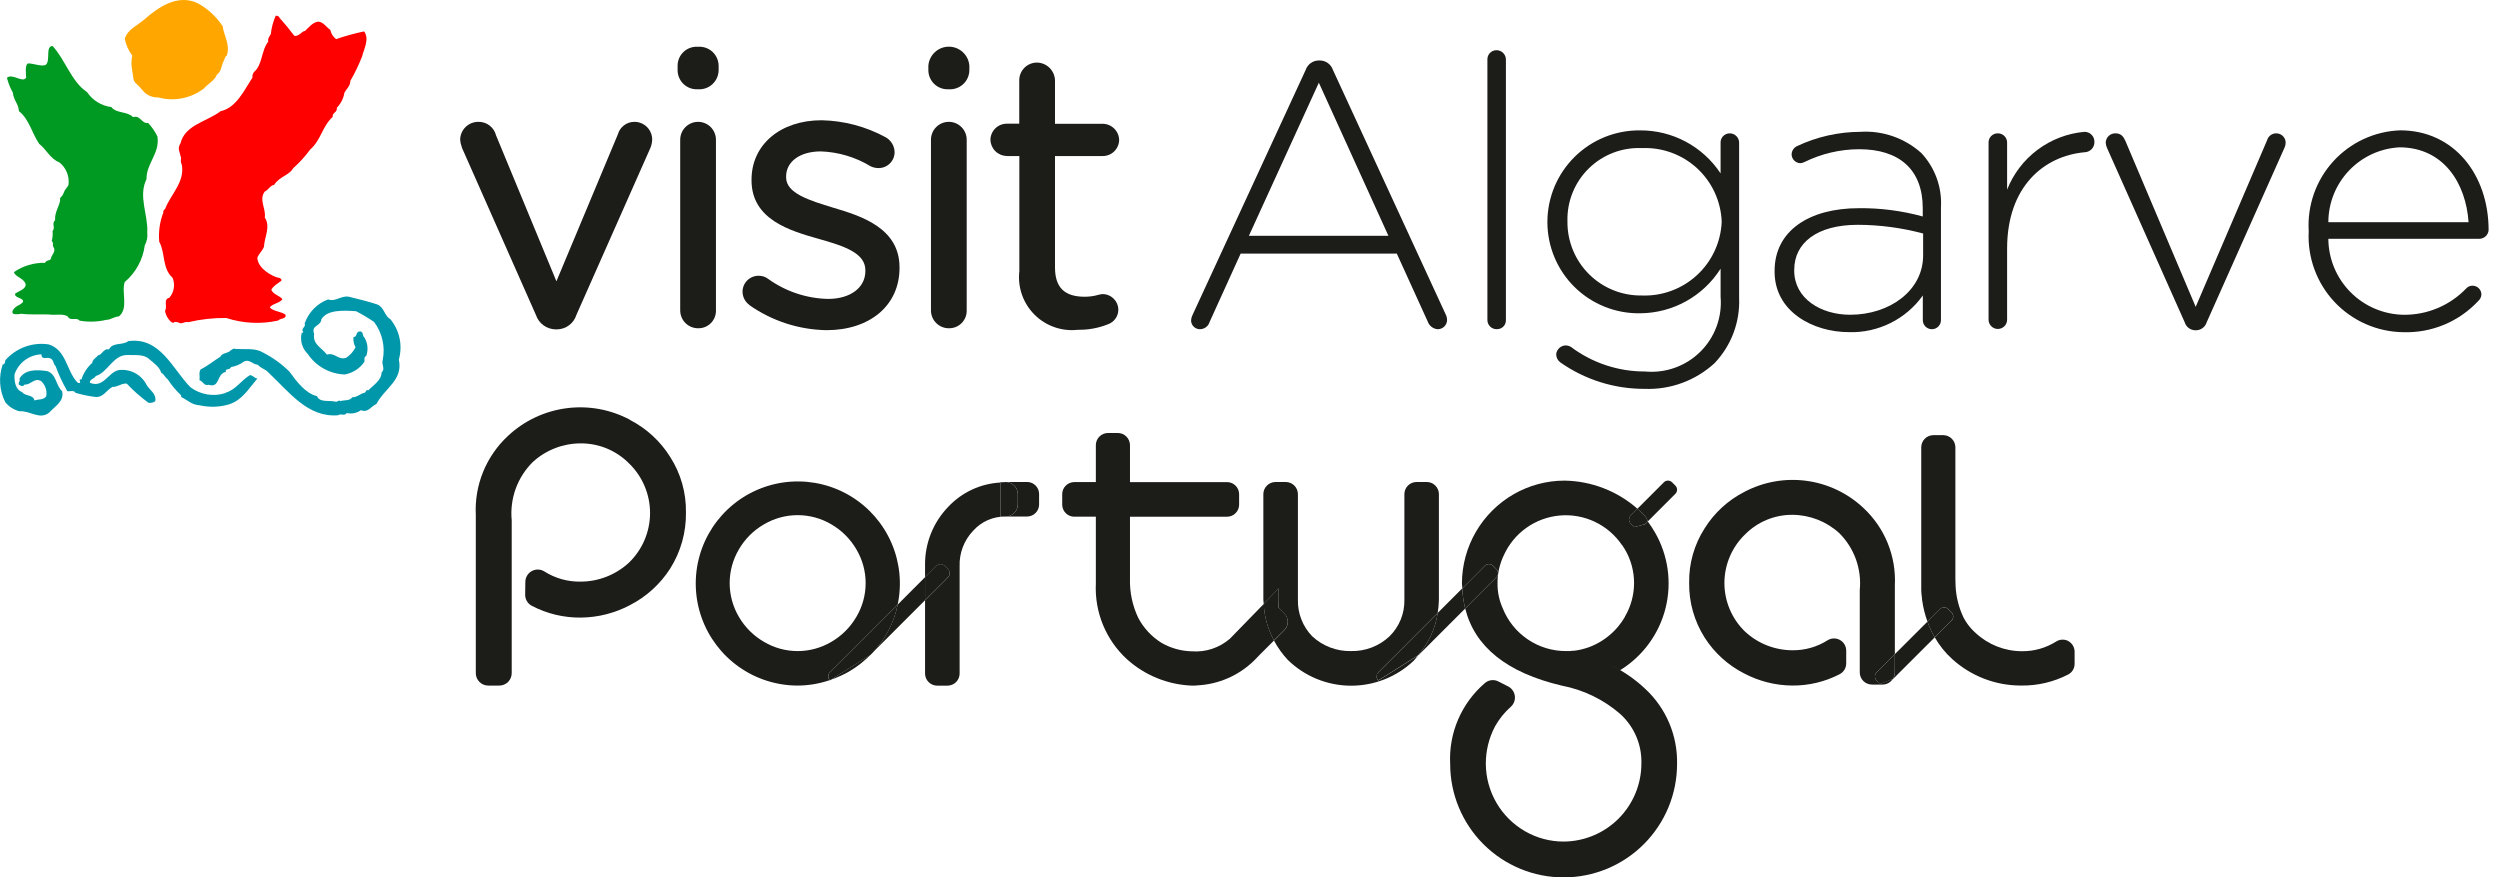
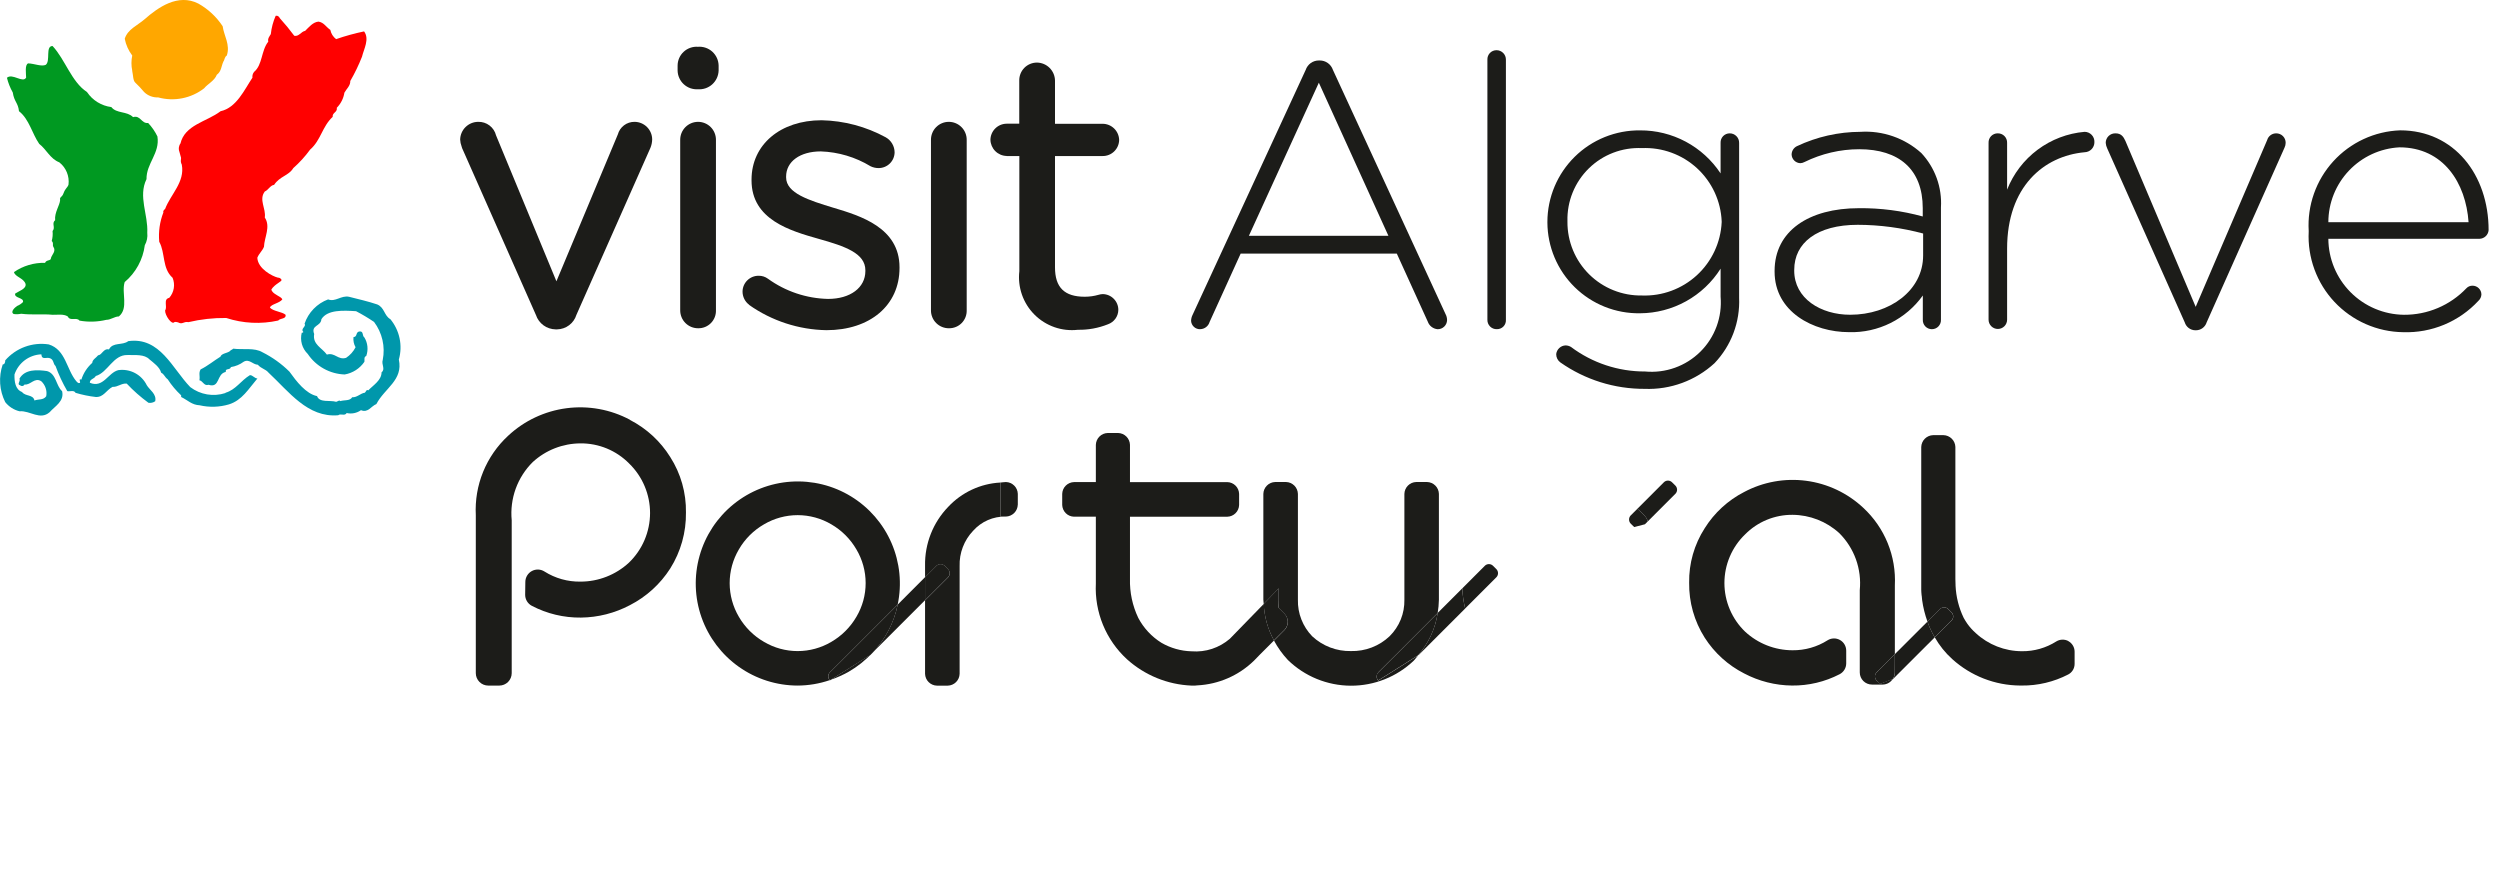
<svg xmlns="http://www.w3.org/2000/svg" width="171" height="60" viewBox="0 0 171 60" fill="none">
  <g clip-path="url(#clip0_220_2)">
    <path d="M102.357 38.934L102.116 38.694C102.042 38.623 101.944 38.584 101.842 38.584C101.74 38.584 101.642 38.623 101.568 38.694L100.02 40.243C100.04 40.708 100.106 41.169 100.218 41.62L102.357 39.48C102.427 39.406 102.465 39.309 102.465 39.208C102.465 39.106 102.427 39.009 102.357 38.934Z" fill="#1C1C19" />
    <path d="M111.534 35.809L111.779 36.05L112.514 35.86L112.708 35.666C112.676 35.529 112.609 35.403 112.514 35.3C112.35 35.125 112.178 34.958 111.998 34.8L111.534 35.262C111.465 35.337 111.427 35.434 111.427 35.536C111.427 35.637 111.465 35.735 111.534 35.809Z" fill="#1C1C19" />
    <path d="M61.402 41.355L57.979 44.78L57.716 45.041L56.756 45.996C56.691 46.068 56.654 46.162 56.654 46.259C56.654 46.357 56.691 46.45 56.756 46.522L56.838 46.494L59.545 44.793L59.675 44.661C60.551 43.745 61.15 42.601 61.405 41.36" fill="#1C1C19" />
    <path d="M1.31 7.615C2 8.159 2.203 9.159 2.685 9.844C3.163 10.202 3.426 10.86 4.057 11.104C4.283 11.282 4.46 11.515 4.57 11.78C4.68 12.046 4.721 12.336 4.687 12.621C4.634 12.824 4.474 12.867 4.351 13.205C4.228 13.544 4.067 13.442 4.113 13.683C4.086 14.056 3.716 14.534 3.772 15.06C3.506 15.288 3.816 15.549 3.595 15.803C3.619 16.032 3.6 16.264 3.538 16.486C3.694 16.628 3.564 16.76 3.655 16.893C3.846 17.177 3.564 17.404 3.486 17.642C3.499 17.866 3.17 17.744 3.083 17.978C2.325 17.959 1.581 18.18 0.957 18.61C1.022 18.94 1.62 19.014 1.748 19.421C1.822 19.758 1.26 19.923 1.039 20.079C0.95 20.405 1.65 20.343 1.573 20.662C1.461 20.774 1.327 20.864 1.179 20.924C1.003 21.036 0.689 21.335 0.935 21.478C1.106 21.503 1.28 21.497 1.449 21.461C2.24 21.555 2.879 21.461 3.598 21.531C3.882 21.542 4.357 21.456 4.637 21.647C4.795 21.997 5.24 21.667 5.435 21.93C6.044 22.039 6.668 22.02 7.269 21.877C7.586 21.877 7.819 21.65 8.131 21.644C8.814 21.077 8.292 20.034 8.529 19.293C9.287 18.655 9.777 17.756 9.904 16.774C10.049 16.515 10.108 16.218 10.073 15.923C10.14 14.666 9.439 13.444 10.021 12.253C10.004 11.169 10.949 10.487 10.768 9.333C10.605 8.995 10.391 8.685 10.133 8.413C9.665 8.467 9.615 7.859 9.102 8.011C8.688 7.592 7.968 7.779 7.616 7.324C7.281 7.282 6.959 7.168 6.672 6.991C6.384 6.814 6.138 6.577 5.95 6.296C4.891 5.605 4.46 4.072 3.595 3.147C3.09 3.147 3.468 4.161 3.133 4.432C2.849 4.574 2.352 4.351 1.929 4.334C1.681 4.421 1.787 5.063 1.787 5.308C1.565 5.711 0.846 4.986 0.475 5.32C0.561 5.671 0.695 6.01 0.874 6.325C0.969 6.967 1.239 7.021 1.3 7.616" fill="#009921" />
    <path d="M12.324 9.825C12.127 10.221 12.292 10.355 12.357 10.696C12.442 10.896 12.291 10.968 12.435 11.263C12.659 12.455 11.671 13.287 11.292 14.296C11.252 14.325 11.132 14.418 11.176 14.53C10.927 15.168 10.83 15.855 10.892 16.537C11.318 17.305 11.078 18.352 11.805 19C11.899 19.227 11.927 19.476 11.887 19.718C11.846 19.961 11.739 20.187 11.577 20.372C11.14 20.467 11.476 20.979 11.293 21.234C11.278 21.572 11.758 22.251 11.924 22.034C12.042 21.993 12.099 22.047 12.165 22.044C12.5 22.227 12.523 21.973 12.893 22.034C13.739 21.835 14.606 21.739 15.475 21.75C16.623 22.125 17.85 22.185 19.029 21.925C19.171 21.75 19.576 21.837 19.539 21.536C19.314 21.319 18.663 21.297 18.462 21.032C18.56 20.793 19.111 20.748 19.312 20.477C19.23 20.257 18.645 20.147 18.56 19.804C18.785 19.435 19.269 19.269 19.26 19.146C19.238 19.098 19.203 19.058 19.158 19.03C19.113 19.003 19.062 18.989 19.009 18.991C18.629 18.898 17.635 18.382 17.601 17.629C17.729 17.315 17.927 17.189 18.055 16.883C18.083 16.215 18.527 15.509 18.112 14.878C18.204 14.252 17.686 13.659 18.112 13.098C18.347 13.005 18.489 12.672 18.748 12.645C19.145 12.043 19.741 12.028 20.062 11.498C20.489 11.12 20.873 10.698 21.208 10.238C21.958 9.584 22.03 8.663 22.755 7.993C22.717 7.697 23.09 7.69 23.038 7.37C23.315 7.089 23.497 6.728 23.557 6.339C23.699 6.078 23.971 5.867 23.96 5.539C24.268 5.006 24.535 4.451 24.761 3.879C24.886 3.357 25.29 2.664 24.903 2.148C24.255 2.283 23.616 2.46 22.99 2.677C22.785 2.522 22.645 2.297 22.595 2.046C22.281 1.826 22.161 1.541 21.788 1.479C21.407 1.506 21.119 1.871 20.873 2.11C20.59 2.163 20.448 2.516 20.128 2.448C19.821 2.034 19.494 1.635 19.147 1.253C19.081 1.12 18.982 1.048 18.856 1.082C18.681 1.479 18.569 1.902 18.523 2.334C18.431 2.492 18.299 2.633 18.35 2.848C17.856 3.468 17.964 4.432 17.379 4.918C17.334 4.973 17.302 5.036 17.282 5.104C17.263 5.172 17.258 5.242 17.267 5.312C16.714 6.14 16.178 7.368 15.087 7.608C14.128 8.338 12.625 8.534 12.337 9.842" fill="#FF0000" />
    <path d="M47.736 8.334C47.412 8.338 47.103 8.47 46.876 8.701C46.65 8.932 46.524 9.244 46.526 9.568V21.221C46.525 21.383 46.556 21.544 46.617 21.694C46.678 21.845 46.769 21.981 46.884 22.096C46.999 22.211 47.136 22.301 47.286 22.363C47.436 22.424 47.597 22.454 47.76 22.453C47.921 22.455 48.082 22.425 48.231 22.364C48.381 22.302 48.516 22.211 48.63 22.096C48.743 21.981 48.831 21.844 48.89 21.693C48.949 21.543 48.976 21.382 48.971 21.221V9.568C48.972 9.405 48.941 9.244 48.879 9.094C48.818 8.943 48.727 8.807 48.612 8.692C48.497 8.577 48.36 8.486 48.21 8.425C48.059 8.363 47.898 8.333 47.736 8.334Z" fill="#1C1C19" />
    <path d="M38.004 22.529H38.108C38.405 22.523 38.692 22.424 38.928 22.246C39.165 22.068 39.34 21.82 39.427 21.537L44.49 10.111C44.564 9.93 44.604 9.738 44.609 9.543C44.609 9.223 44.481 8.915 44.255 8.689C44.028 8.462 43.72 8.334 43.4 8.334C43.141 8.332 42.888 8.416 42.682 8.572C42.475 8.729 42.327 8.949 42.258 9.199L38.059 19.241L33.93 9.26C33.863 8.99 33.705 8.751 33.483 8.582C33.261 8.414 32.988 8.326 32.709 8.334C32.387 8.335 32.077 8.462 31.846 8.688C31.616 8.914 31.482 9.221 31.475 9.543C31.482 9.706 31.515 9.867 31.574 10.02C31.59 10.062 31.603 10.105 31.614 10.149C31.617 10.159 31.622 10.168 31.628 10.177L36.658 21.545C36.753 21.828 36.933 22.075 37.174 22.252C37.415 22.428 37.705 22.524 38.004 22.529Z" fill="#1C1C19" />
    <path d="M26.69 21.827C26.265 21.569 26.309 21.047 25.808 20.825C25.183 20.614 24.524 20.465 23.872 20.299C23.33 20.19 22.943 20.675 22.441 20.479C22.066 20.619 21.727 20.841 21.449 21.129C21.17 21.417 20.959 21.763 20.832 22.142C20.974 22.339 20.524 22.481 20.754 22.709C20.718 22.738 20.691 22.777 20.64 22.757C20.575 23.014 20.578 23.283 20.649 23.538C20.721 23.792 20.859 24.023 21.049 24.208C21.329 24.626 21.704 24.971 22.143 25.215C22.583 25.46 23.074 25.597 23.577 25.614C23.848 25.567 24.107 25.466 24.339 25.317C24.57 25.168 24.77 24.974 24.925 24.747C24.953 24.605 24.868 24.419 25.052 24.348C25.126 24.141 25.153 23.92 25.131 23.702C25.11 23.483 25.04 23.272 24.926 23.084C24.756 22.971 24.887 22.644 24.596 22.671C24.305 22.698 24.467 23.045 24.179 23.057C24.151 23.297 24.201 23.541 24.321 23.751C24.172 24.045 23.948 24.295 23.673 24.476C23.117 24.65 22.906 24.084 22.359 24.255C22.018 23.787 21.366 23.557 21.49 22.845C21.25 22.224 21.95 22.338 21.983 21.834C22.394 21.172 23.474 21.23 24.355 21.286C24.779 21.506 25.19 21.752 25.586 22.02C25.862 22.387 26.057 22.807 26.16 23.255C26.262 23.702 26.269 24.166 26.18 24.616C26.072 24.941 26.381 25.237 26.099 25.467C26.099 26.011 25.523 26.353 25.192 26.699C25.05 26.622 25.035 26.801 24.956 26.86C24.646 26.904 24.426 27.197 24.09 27.172C23.935 27.436 23.547 27.348 23.277 27.436C23.211 27.34 23.09 27.467 22.994 27.484C22.56 27.354 21.86 27.567 21.685 27.093C20.925 26.936 20.274 26.084 19.797 25.419C19.256 24.883 18.634 24.437 17.954 24.096C17.399 23.763 16.621 23.937 15.953 23.849C15.885 23.928 15.781 23.927 15.722 24.021C15.516 24.169 15.155 24.169 15.077 24.398C14.66 24.653 14.196 25.036 13.721 25.268C13.571 25.531 13.694 25.694 13.641 26.011C13.879 26.055 13.957 26.425 14.263 26.319C15.064 26.571 14.795 25.57 15.443 25.441C15.399 25.158 15.726 25.345 15.796 25.108C16.113 25.058 16.413 24.932 16.672 24.741C17.046 24.524 17.289 24.938 17.635 24.948C17.874 25.223 18.165 25.241 18.366 25.487C19.761 26.782 21.039 28.583 23.134 28.403C23.294 28.261 23.582 28.481 23.713 28.251C23.88 28.289 24.054 28.292 24.223 28.258C24.391 28.224 24.551 28.155 24.691 28.056C25.174 28.263 25.391 27.772 25.743 27.639C26.31 26.546 27.586 26.011 27.281 24.593C27.416 24.117 27.433 23.616 27.329 23.132C27.226 22.648 27.006 22.197 26.689 21.817" fill="#0097AB" />
    <path d="M15.417 26.885C15.014 27.016 14.584 27.047 14.166 26.977C13.748 26.906 13.353 26.735 13.015 26.479C11.789 25.217 10.949 23.027 8.772 23.334C8.382 23.643 7.712 23.384 7.454 23.902C7.079 23.804 6.979 24.29 6.713 24.299C6.58 24.476 6.32 24.591 6.31 24.82C5.963 25.126 5.705 25.521 5.566 25.963C5.325 25.881 5.555 26.16 5.45 26.196C5.345 26.231 5.284 26.142 5.221 26.079C4.537 25.26 4.503 23.921 3.336 23.558C2.788 23.474 2.228 23.53 1.707 23.72C1.186 23.91 0.723 24.23 0.358 24.647C0.358 24.765 0.331 24.921 0.185 24.931C0.041 25.35 -0.018 25.794 0.011 26.236C0.041 26.678 0.159 27.11 0.358 27.506C0.605 27.817 0.948 28.037 1.334 28.131C2.057 28.069 2.742 28.773 3.398 28.192C3.758 27.778 4.409 27.456 4.249 26.758C3.823 26.383 3.86 25.572 3.218 25.382C2.546 25.285 1.705 25.24 1.33 25.901C1.422 26.091 1.125 26.286 1.385 26.357C1.406 26.377 1.431 26.391 1.459 26.399C1.487 26.407 1.516 26.408 1.544 26.403C1.572 26.397 1.599 26.385 1.622 26.368C1.645 26.35 1.663 26.328 1.675 26.302C2.101 26.353 2.357 25.789 2.82 26.074C2.959 26.202 3.063 26.363 3.123 26.543C3.183 26.722 3.197 26.914 3.163 27.1C2.971 27.384 2.625 27.286 2.357 27.394C2.268 26.968 1.741 27.128 1.507 26.814C1.042 26.638 0.978 26.091 0.991 25.614C1.121 25.226 1.367 24.886 1.694 24.64C2.022 24.394 2.417 24.253 2.827 24.236C2.865 24.676 3.194 24.378 3.458 24.52C3.693 24.64 3.626 24.888 3.798 25.032C4.014 25.628 4.284 26.204 4.602 26.753C4.792 26.797 5.053 26.661 5.169 26.87C5.62 27.005 6.082 27.1 6.55 27.154C7.09 27.178 7.259 26.693 7.697 26.462C8.057 26.485 8.299 26.203 8.667 26.237C9.121 26.721 9.619 27.16 10.155 27.551C10.236 27.564 10.318 27.562 10.397 27.543C10.477 27.525 10.551 27.491 10.617 27.443C10.725 26.951 10.229 26.669 10.04 26.349C9.866 25.994 9.585 25.703 9.235 25.517C8.886 25.332 8.487 25.262 8.095 25.317C7.396 25.485 7.063 26.571 6.146 26.181C6.133 25.916 6.445 25.932 6.55 25.719C7.374 25.485 7.738 24.253 8.722 24.284C9.261 24.296 9.875 24.223 10.216 24.575C10.507 24.819 10.925 25.108 11.022 25.491C11.25 25.607 11.244 25.774 11.475 25.949C11.733 26.35 12.041 26.717 12.391 27.041V27.154C12.852 27.378 13.117 27.696 13.652 27.721C14.315 27.874 15.007 27.853 15.659 27.66C16.564 27.377 16.999 26.598 17.607 25.888C17.405 25.881 17.297 25.66 17.094 25.66C16.48 26.03 16.123 26.665 15.427 26.863" fill="#0097AB" />
    <path d="M43.09 28.713C41.76 28.003 40.242 27.727 38.747 27.923C37.253 28.119 35.857 28.777 34.756 29.806C34.011 30.494 33.428 31.337 33.045 32.275C32.663 33.214 32.493 34.225 32.545 35.237V46.043C32.545 46.269 32.635 46.485 32.795 46.645C32.954 46.804 33.17 46.894 33.396 46.894H34.15C34.376 46.894 34.592 46.804 34.752 46.645C34.911 46.485 35.001 46.269 35.001 46.043V35.587C34.931 34.858 35.023 34.122 35.272 33.432C35.522 32.743 35.921 32.118 36.442 31.603C37.332 30.787 38.495 30.332 39.703 30.327C40.322 30.321 40.937 30.441 41.51 30.677C42.082 30.915 42.601 31.264 43.036 31.706C43.489 32.147 43.849 32.674 44.094 33.257C44.339 33.839 44.465 34.465 44.464 35.097C44.462 35.729 44.334 36.354 44.087 36.936C43.839 37.517 43.478 38.043 43.023 38.482C42.12 39.319 40.934 39.784 39.703 39.783C38.831 39.797 37.975 39.555 37.238 39.089C37.11 39.008 36.963 38.962 36.812 38.957C36.66 38.952 36.511 38.988 36.377 39.06C36.244 39.132 36.133 39.239 36.055 39.368C35.977 39.498 35.934 39.646 35.933 39.798L35.921 40.675C35.92 40.832 35.961 40.985 36.041 41.12C36.121 41.254 36.237 41.364 36.375 41.437C37.412 41.98 38.567 42.257 39.738 42.243C40.906 42.23 42.053 41.938 43.085 41.393C44.211 40.816 45.163 39.95 45.844 38.885C46.565 37.739 46.938 36.41 46.919 35.057C46.942 33.713 46.569 32.392 45.844 31.26C45.172 30.182 44.22 29.306 43.091 28.723" fill="#1C1C19" />
    <path d="M56.76 46.541L56.835 46.494L56.753 46.523C56.753 46.523 56.753 46.537 56.753 46.541" fill="#1C1C19" />
    <path d="M9.04 4.83C9.115 5.162 9.091 5.508 9.255 5.653C9.469 5.855 9.67 6.069 9.858 6.295C9.984 6.419 10.134 6.515 10.299 6.578C10.464 6.641 10.64 6.67 10.816 6.662C11.354 6.81 11.918 6.83 12.464 6.722C13.011 6.614 13.525 6.38 13.965 6.038C14.185 5.755 14.674 5.528 14.83 5.114C15.152 4.882 15.136 4.504 15.284 4.201C15.362 4.114 15.349 3.9 15.514 3.798C15.762 3.06 15.323 2.461 15.23 1.794C14.807 1.152 14.238 0.621 13.568 0.245C12.175 -0.464 10.818 0.502 9.882 1.323C9.384 1.755 8.736 1.998 8.532 2.651C8.613 3.068 8.789 3.46 9.045 3.798C8.973 4.139 8.973 4.49 9.045 4.83" fill="#FFA700" />
    <path d="M112.182 21.428C113.282 21.423 114.363 21.14 115.326 20.607C116.288 20.074 117.101 19.307 117.689 18.377V20.291C117.748 20.983 117.654 21.679 117.414 22.33C117.174 22.981 116.795 23.572 116.301 24.06C115.808 24.548 115.214 24.922 114.561 25.155C113.907 25.388 113.21 25.475 112.52 25.41C110.693 25.416 108.914 24.826 107.452 23.73C107.342 23.665 107.217 23.629 107.089 23.626C106.928 23.631 106.774 23.694 106.656 23.803C106.537 23.913 106.462 24.061 106.444 24.222C106.443 24.332 106.468 24.441 106.517 24.54C106.566 24.639 106.639 24.724 106.728 24.789C108.416 25.974 110.43 26.606 112.493 26.598C114.257 26.667 115.977 26.035 117.276 24.84C117.842 24.245 118.283 23.543 118.572 22.774C118.86 22.006 118.991 21.187 118.956 20.367V9.769C118.957 9.683 118.941 9.599 118.909 9.52C118.876 9.441 118.829 9.369 118.768 9.309C118.708 9.248 118.636 9.201 118.557 9.168C118.478 9.136 118.394 9.12 118.309 9.121C118.225 9.121 118.142 9.138 118.065 9.171C117.988 9.204 117.918 9.252 117.86 9.312C117.802 9.373 117.757 9.444 117.727 9.523C117.698 9.601 117.684 9.685 117.688 9.769V11.861C117.087 10.951 116.269 10.206 115.308 9.692C114.347 9.178 113.272 8.912 112.182 8.918C111.354 8.909 110.533 9.064 109.766 9.374C108.998 9.684 108.299 10.143 107.71 10.724C107.121 11.305 106.652 11.997 106.331 12.76C106.011 13.524 105.844 14.343 105.842 15.17V15.223C105.846 16.047 106.014 16.863 106.335 17.622C106.656 18.382 107.125 19.07 107.714 19.647C108.303 20.224 109 20.678 109.766 20.984C110.532 21.29 111.351 21.441 112.175 21.428M107.213 15.119C107.197 14.451 107.318 13.786 107.57 13.166C107.822 12.546 108.198 11.985 108.676 11.517C109.154 11.049 109.723 10.684 110.348 10.446C110.973 10.207 111.64 10.1 112.308 10.13C112.996 10.1 113.683 10.207 114.329 10.443C114.976 10.679 115.569 11.04 116.076 11.506C116.582 11.972 116.992 12.533 117.282 13.157C117.571 13.782 117.735 14.457 117.763 15.145V15.199C117.697 16.584 117.087 17.888 116.066 18.826C115.045 19.765 113.694 20.263 112.308 20.212C111.641 20.223 110.977 20.101 110.358 19.852C109.738 19.604 109.174 19.234 108.699 18.764C108.224 18.294 107.848 17.734 107.593 17.117C107.338 16.5 107.209 15.838 107.213 15.17V15.119Z" fill="#1C1C19" />
    <path d="M102.384 22.515C102.469 22.517 102.553 22.502 102.631 22.47C102.709 22.438 102.78 22.39 102.838 22.329C102.897 22.267 102.941 22.195 102.97 22.115C102.999 22.036 103.01 21.951 103.004 21.867V4.081C103.005 3.996 102.989 3.911 102.957 3.832C102.925 3.754 102.877 3.682 102.817 3.622C102.757 3.562 102.686 3.514 102.607 3.482C102.528 3.45 102.444 3.433 102.359 3.434C102.275 3.434 102.192 3.451 102.115 3.483C102.038 3.516 101.968 3.564 101.91 3.624C101.852 3.685 101.807 3.757 101.777 3.835C101.748 3.913 101.734 3.997 101.738 4.081V21.867C101.735 21.953 101.749 22.038 101.781 22.118C101.812 22.198 101.859 22.271 101.92 22.332C101.981 22.392 102.053 22.44 102.133 22.472C102.213 22.503 102.299 22.518 102.384 22.515Z" fill="#1C1C19" />
    <path d="M82.091 22.515C82.237 22.513 82.378 22.464 82.494 22.376C82.61 22.288 82.695 22.164 82.736 22.024L84.862 17.345H95.541L97.66 22C97.71 22.142 97.8 22.267 97.92 22.358C98.039 22.45 98.183 22.506 98.333 22.518C98.501 22.521 98.663 22.457 98.784 22.341C98.905 22.225 98.975 22.066 98.98 21.898C98.98 21.753 98.944 21.611 98.875 21.484L91.172 4.782C91.108 4.593 90.986 4.428 90.824 4.312C90.661 4.196 90.466 4.134 90.266 4.136H90.215C90.015 4.135 89.82 4.196 89.657 4.312C89.495 4.429 89.373 4.593 89.309 4.782L81.573 21.537C81.508 21.665 81.473 21.806 81.47 21.951C81.48 22.107 81.55 22.254 81.666 22.36C81.781 22.465 81.934 22.522 82.091 22.518M90.209 5.657L94.967 16.128H85.425L90.209 5.657Z" fill="#1C1C19" />
    <path d="M126.479 22.72C127.46 22.747 128.433 22.532 129.312 22.095C130.192 21.657 130.95 21.011 131.521 20.212V21.867C131.517 21.951 131.53 22.035 131.559 22.113C131.588 22.192 131.633 22.264 131.691 22.325C131.749 22.386 131.819 22.434 131.896 22.467C131.974 22.5 132.057 22.517 132.141 22.517C132.225 22.517 132.308 22.5 132.385 22.467C132.463 22.434 132.532 22.386 132.59 22.325C132.648 22.264 132.693 22.192 132.723 22.113C132.752 22.035 132.765 21.951 132.761 21.867V14.189C132.802 13.51 132.704 12.829 132.473 12.189C132.241 11.549 131.882 10.963 131.417 10.466C130.854 9.96 130.195 9.571 129.48 9.322C128.764 9.073 128.006 8.969 127.25 9.017C125.747 9.022 124.264 9.357 122.906 10C122.8 10.052 122.71 10.133 122.646 10.233C122.583 10.333 122.548 10.448 122.546 10.567C122.551 10.723 122.616 10.871 122.726 10.981C122.836 11.092 122.984 11.156 123.14 11.162C123.239 11.158 123.336 11.131 123.423 11.084C124.59 10.51 125.872 10.209 127.172 10.207C129.887 10.207 131.516 11.576 131.516 14.24V14.807C130.093 14.416 128.622 14.225 127.147 14.24C123.734 14.24 121.382 15.791 121.382 18.531V18.583C121.382 21.324 124.018 22.719 126.475 22.719M122.726 18.453C122.726 16.618 124.277 15.377 127.07 15.377C128.58 15.381 130.083 15.581 131.542 15.972V17.471C131.542 19.882 129.242 21.529 126.553 21.529C124.535 21.529 122.724 20.418 122.724 18.506L122.726 18.453Z" fill="#1C1C19" />
-     <path d="M64.887 6.105C65.064 6.118 65.243 6.095 65.411 6.037C65.58 5.98 65.735 5.888 65.868 5.769C66 5.65 66.107 5.505 66.182 5.344C66.257 5.182 66.299 5.007 66.304 4.829V4.49C66.277 4.137 66.117 3.807 65.857 3.567C65.597 3.326 65.256 3.193 64.902 3.193C64.548 3.193 64.207 3.326 63.947 3.567C63.687 3.807 63.528 4.137 63.5 4.49V4.829C63.504 5.005 63.544 5.179 63.617 5.339C63.69 5.499 63.794 5.644 63.924 5.763C64.054 5.882 64.207 5.974 64.373 6.032C64.539 6.091 64.715 6.116 64.891 6.105" fill="#1C1C19" />
    <path d="M68.854 10.673H69.723V18.548C69.66 19.089 69.721 19.638 69.9 20.153C70.08 20.668 70.373 21.136 70.759 21.521C71.144 21.907 71.612 22.2 72.127 22.38C72.642 22.559 73.191 22.62 73.733 22.557C74.435 22.57 75.133 22.441 75.785 22.18C75.99 22.108 76.168 21.975 76.295 21.799C76.422 21.623 76.492 21.412 76.494 21.195C76.494 20.909 76.38 20.635 76.177 20.433C75.975 20.23 75.701 20.116 75.415 20.116C75.322 20.121 75.229 20.137 75.139 20.165C74.832 20.253 74.514 20.297 74.195 20.297C72.805 20.297 72.162 19.659 72.162 18.288V10.673H75.415C75.712 10.677 75.999 10.563 76.211 10.356C76.424 10.149 76.546 9.866 76.55 9.569C76.541 9.274 76.418 8.993 76.206 8.788C75.994 8.582 75.711 8.467 75.415 8.467H72.162V5.515C72.158 5.189 72.026 4.878 71.796 4.647C71.566 4.417 71.255 4.285 70.93 4.28C70.768 4.28 70.609 4.312 70.46 4.374C70.311 4.436 70.176 4.527 70.063 4.642C69.95 4.758 69.862 4.894 69.802 5.044C69.743 5.194 69.714 5.354 69.717 5.515V8.461H68.848C68.557 8.465 68.279 8.582 68.073 8.788C67.867 8.994 67.749 9.272 67.745 9.563C67.753 9.853 67.871 10.13 68.076 10.335C68.282 10.541 68.558 10.66 68.848 10.668" fill="#1C1C19" />
    <path d="M64.887 8.334C64.563 8.337 64.254 8.469 64.027 8.701C63.8 8.932 63.675 9.244 63.678 9.568V21.221C63.676 21.383 63.706 21.544 63.768 21.695C63.829 21.845 63.92 21.982 64.035 22.096C64.15 22.211 64.287 22.302 64.437 22.363C64.588 22.424 64.749 22.455 64.911 22.453C65.073 22.455 65.233 22.424 65.382 22.363C65.532 22.302 65.667 22.211 65.78 22.096C65.894 21.98 65.982 21.843 66.041 21.693C66.1 21.543 66.127 21.382 66.122 21.221V9.568C66.124 9.405 66.092 9.244 66.031 9.094C65.969 8.943 65.878 8.807 65.763 8.692C65.648 8.577 65.512 8.486 65.361 8.425C65.211 8.363 65.05 8.333 64.887 8.334Z" fill="#1C1C19" />
    <path d="M51.238 20.856C52.788 21.949 54.631 22.551 56.528 22.584C59.521 22.584 61.527 20.876 61.527 18.331V18.281C61.527 15.566 58.833 14.762 57.064 14.226L57.011 14.212C55.344 13.703 53.77 13.22 53.77 12.132V12.078C53.77 11.047 54.724 10.356 56.144 10.356C57.346 10.397 58.518 10.747 59.546 11.372C59.716 11.454 59.901 11.496 60.089 11.497C60.379 11.499 60.657 11.387 60.863 11.185C61.07 10.983 61.188 10.707 61.191 10.418C61.189 10.209 61.131 10.003 61.024 9.823C60.918 9.643 60.765 9.494 60.583 9.391C59.235 8.657 57.731 8.257 56.196 8.225C53.379 8.225 51.405 9.893 51.405 12.288V12.338C51.405 15.031 54.062 15.79 56.005 16.34C57.808 16.846 59.191 17.324 59.191 18.487V18.541C59.191 19.675 58.166 20.446 56.639 20.446C55.16 20.413 53.726 19.932 52.527 19.065C52.344 18.93 52.121 18.858 51.893 18.862C51.604 18.859 51.325 18.971 51.118 19.174C50.911 19.376 50.793 19.652 50.79 19.941C50.789 20.118 50.83 20.292 50.909 20.449C50.988 20.607 51.103 20.744 51.245 20.849" fill="#1C1C19" />
    <path d="M47.736 6.105C47.913 6.118 48.092 6.095 48.261 6.038C48.429 5.98 48.584 5.889 48.717 5.77C48.849 5.65 48.956 5.506 49.031 5.344C49.106 5.182 49.148 5.007 49.154 4.829V4.49C49.151 4.311 49.112 4.133 49.038 3.969C48.964 3.805 48.858 3.658 48.725 3.537C48.592 3.416 48.435 3.324 48.265 3.266C48.095 3.208 47.915 3.186 47.736 3.2C47.558 3.187 47.38 3.211 47.213 3.271C47.045 3.33 46.891 3.423 46.761 3.544C46.631 3.665 46.527 3.811 46.456 3.974C46.385 4.137 46.348 4.313 46.348 4.49V4.829C46.352 5.005 46.391 5.179 46.464 5.339C46.536 5.5 46.64 5.644 46.77 5.763C46.9 5.882 47.052 5.974 47.218 6.033C47.384 6.091 47.56 6.116 47.736 6.105Z" fill="#1C1C19" />
    <path d="M142.585 9.017C141.422 9.118 140.309 9.542 139.373 10.241C138.436 10.94 137.714 11.886 137.286 12.973V9.769C137.289 9.683 137.274 9.597 137.242 9.517C137.211 9.437 137.163 9.365 137.103 9.304C137.042 9.243 136.969 9.195 136.889 9.164C136.809 9.132 136.724 9.118 136.638 9.121C136.554 9.12 136.471 9.137 136.394 9.17C136.317 9.203 136.247 9.251 136.189 9.312C136.131 9.373 136.086 9.444 136.057 9.523C136.028 9.601 136.014 9.685 136.018 9.769V21.867C136.018 22.035 136.085 22.196 136.204 22.315C136.323 22.434 136.484 22.5 136.652 22.5C136.82 22.5 136.981 22.434 137.1 22.315C137.219 22.196 137.286 22.035 137.286 21.867V17.006C137.286 12.767 139.794 10.672 142.585 10.414C142.767 10.41 142.94 10.334 143.066 10.204C143.192 10.073 143.261 9.898 143.258 9.716C143.261 9.626 143.246 9.535 143.214 9.451C143.182 9.366 143.133 9.289 143.07 9.224C143.007 9.159 142.932 9.107 142.849 9.071C142.766 9.036 142.676 9.017 142.585 9.017Z" fill="#1C1C19" />
    <path d="M129.608 44.743V46.008C129.605 46.166 129.556 46.319 129.466 46.449L129.494 46.437L129.754 46.172L132.335 43.595C132.136 43.253 131.969 42.892 131.838 42.519L129.608 44.743Z" fill="#1C1C19" />
    <path d="M56.756 45.997L57.716 45.041L57.978 44.78L61.401 41.355C61.699 39.944 61.553 38.475 60.982 37.15C60.412 35.825 59.445 34.71 58.215 33.957C56.985 33.204 55.551 32.851 54.112 32.945C52.673 33.04 51.298 33.578 50.178 34.485C49.056 35.393 48.244 36.625 47.852 38.013C47.46 39.401 47.507 40.876 47.987 42.236C48.468 43.596 49.358 44.774 50.534 45.608C51.711 46.442 53.117 46.891 54.56 46.893C55.306 46.89 56.047 46.765 56.753 46.523C56.688 46.451 56.651 46.357 56.651 46.26C56.651 46.162 56.688 46.069 56.753 45.997M52.256 43.903C51.544 43.492 50.952 42.901 50.539 42.19C50.127 41.491 49.909 40.695 49.909 39.885C49.909 39.074 50.127 38.278 50.539 37.579C50.95 36.867 51.543 36.276 52.256 35.865C52.954 35.453 53.749 35.236 54.56 35.236C55.37 35.236 56.166 35.453 56.864 35.865C57.575 36.277 58.166 36.868 58.578 37.579C58.992 38.277 59.21 39.073 59.21 39.885C59.21 40.696 58.992 41.492 58.578 42.19C58.165 42.9 57.574 43.49 56.864 43.903C56.166 44.316 55.37 44.534 54.56 44.534C53.749 44.534 52.953 44.316 52.256 43.903Z" fill="#1C1C19" />
    <path d="M129.608 44.743L128.965 45.387L128.707 45.651L128.354 45.996C128.285 46.071 128.247 46.168 128.247 46.269C128.247 46.37 128.285 46.467 128.354 46.541L128.595 46.785L129.462 46.449C129.552 46.319 129.602 46.166 129.604 46.008L129.608 44.743Z" fill="#1C1C19" />
-     <path d="M112.712 35.673V35.666L112.518 35.862L111.783 36.05L111.538 35.809C111.469 35.735 111.431 35.637 111.431 35.536C111.431 35.434 111.469 35.337 111.538 35.262L112.002 34.8C110.623 33.586 108.856 32.904 107.019 32.874C105.791 32.874 104.584 33.198 103.52 33.813C102.453 34.431 101.565 35.318 100.947 36.385C100.328 37.453 100.001 38.663 99.996 39.897C99.996 40.017 100.02 40.125 100.025 40.243L101.569 38.692C101.644 38.622 101.742 38.583 101.844 38.583C101.946 38.583 102.044 38.622 102.118 38.692L102.359 38.934C102.428 39.008 102.467 39.106 102.467 39.207C102.467 39.309 102.428 39.406 102.359 39.48L100.22 41.62C100.87 44.237 103.067 46.015 106.831 46.898C108.311 47.181 109.69 47.85 110.828 48.839C111.3 49.268 111.674 49.794 111.924 50.382C112.173 50.969 112.291 51.604 112.271 52.242C112.265 53.651 111.703 55 110.707 55.997C109.711 56.993 108.362 57.556 106.953 57.563C106.023 57.564 105.11 57.319 104.306 56.854C103.497 56.386 102.824 55.716 102.355 54.908C101.885 54.1 101.636 53.183 101.63 52.249C101.627 51.357 101.842 50.478 102.257 49.69C102.538 49.184 102.904 48.729 103.337 48.346C103.441 48.254 103.52 48.138 103.568 48.008C103.617 47.879 103.633 47.739 103.615 47.602C103.598 47.465 103.547 47.334 103.467 47.221C103.388 47.108 103.282 47.016 103.159 46.953L102.501 46.617C102.352 46.537 102.183 46.505 102.015 46.524C101.848 46.543 101.69 46.613 101.564 46.725C100.772 47.404 100.146 48.255 99.735 49.214C99.323 50.172 99.138 51.213 99.192 52.255C99.192 54.312 100.009 56.286 101.465 57.741C102.92 59.197 104.893 60.014 106.951 60.014C109.009 60.014 110.983 59.197 112.438 57.741C113.894 56.286 114.711 54.312 114.711 52.255C114.732 51.295 114.549 50.342 114.176 49.458C113.802 48.574 113.246 47.779 112.543 47.125C111.849 46.469 111.059 45.922 110.201 45.503C110.417 45.606 110.626 45.717 110.825 45.836C112.369 44.881 113.481 43.362 113.923 41.601C114.365 39.84 114.103 37.976 113.193 36.405C113.047 36.153 112.887 35.909 112.712 35.676V35.686M111.142 42.198C111.013 42.418 110.867 42.628 110.706 42.826C110.692 42.842 110.677 42.859 110.663 42.877C110.626 42.915 110.595 42.956 110.561 42.993C110.527 43.03 110.469 43.094 110.419 43.145C110.408 43.152 110.397 43.161 110.39 43.172C109.908 43.656 109.328 44.029 108.688 44.267C108.639 44.281 108.59 44.298 108.546 44.313L108.47 44.339C108.408 44.357 108.347 44.376 108.284 44.39C108.273 44.39 108.259 44.39 108.246 44.403C108.182 44.42 108.117 44.432 108.054 44.447C108.036 44.447 108.022 44.447 108.003 44.456C107.944 44.468 107.887 44.476 107.828 44.489C107.768 44.502 107.709 44.502 107.652 44.51C107.633 44.51 107.614 44.51 107.597 44.51C107.506 44.52 107.418 44.53 107.327 44.533L107.493 44.569C107.436 44.556 107.377 44.544 107.316 44.533C107.255 44.522 107.174 44.533 107.102 44.533C106.173 44.533 105.266 44.254 104.497 43.733C103.728 43.213 103.133 42.473 102.789 41.611C102.545 41.073 102.423 40.489 102.431 39.898C102.426 39.232 102.574 38.573 102.864 37.973C103.204 37.222 103.737 36.575 104.41 36.099C105.082 35.622 105.869 35.333 106.69 35.261C107.511 35.189 108.336 35.336 109.081 35.688C109.826 36.04 110.464 36.584 110.93 37.264C110.937 37.274 110.945 37.282 110.955 37.289C111.018 37.385 111.08 37.478 111.141 37.573C111.553 38.271 111.77 39.067 111.77 39.878C111.77 40.688 111.553 41.484 111.141 42.182" fill="#1C1C19" />
    <path d="M114.605 33.768C114.674 33.694 114.712 33.597 114.712 33.496C114.712 33.395 114.674 33.297 114.605 33.223L114.361 32.982C114.288 32.912 114.19 32.873 114.088 32.873C113.986 32.873 113.889 32.912 113.815 32.982L112.752 34.046L112.491 34.307L111.996 34.8C112.177 34.958 112.349 35.125 112.512 35.3C112.608 35.404 112.675 35.529 112.708 35.666L113.539 34.834L114.605 33.768Z" fill="#1C1C19" />
    <path d="M170.221 15.74C170.221 11.966 167.869 8.915 164.171 8.915C163.306 8.946 162.455 9.149 161.669 9.514C160.883 9.878 160.178 10.396 159.595 11.037C159.012 11.677 158.563 12.428 158.275 13.245C157.986 14.062 157.864 14.928 157.915 15.793V15.844C157.871 16.724 158.005 17.604 158.309 18.43C158.613 19.258 159.08 20.015 159.683 20.657C160.287 21.299 161.013 21.813 161.82 22.167C162.626 22.522 163.496 22.711 164.377 22.722C165.339 22.754 166.296 22.578 167.184 22.208C168.072 21.838 168.87 21.281 169.524 20.575C169.586 20.519 169.636 20.452 169.671 20.376C169.706 20.301 169.726 20.219 169.729 20.136C169.727 20.056 169.71 19.977 169.678 19.904C169.646 19.831 169.6 19.765 169.542 19.71C169.485 19.655 169.417 19.612 169.343 19.583C169.269 19.554 169.189 19.54 169.11 19.541C169.032 19.541 168.955 19.557 168.883 19.588C168.812 19.62 168.748 19.666 168.696 19.723C168.145 20.299 167.483 20.757 166.749 21.068C166.016 21.379 165.226 21.536 164.429 21.531C163.058 21.515 161.748 20.962 160.781 19.99C159.814 19.018 159.267 17.706 159.259 16.334H169.6C169.759 16.329 169.91 16.266 170.024 16.156C170.139 16.047 170.209 15.899 170.221 15.74ZM159.259 15.197C159.261 13.884 159.766 12.622 160.67 11.67C161.574 10.718 162.808 10.148 164.119 10.078C167.143 10.078 168.67 12.535 168.85 15.197H159.259Z" fill="#1C1C19" />
    <path d="M155.691 9.121C155.551 9.12 155.415 9.165 155.303 9.249C155.192 9.333 155.11 9.451 155.072 9.586L150.185 20.989L145.377 9.638C145.248 9.355 145.093 9.121 144.703 9.121C144.616 9.117 144.529 9.132 144.448 9.163C144.367 9.194 144.292 9.241 144.229 9.302C144.167 9.362 144.117 9.435 144.083 9.515C144.049 9.595 144.031 9.681 144.031 9.768C144.041 9.902 144.076 10.033 144.135 10.154L149.436 22.049C149.484 22.205 149.579 22.341 149.709 22.438C149.839 22.535 149.997 22.589 150.159 22.591H150.211C150.374 22.589 150.531 22.535 150.661 22.438C150.791 22.34 150.887 22.205 150.935 22.049L156.26 10.103C156.311 9.999 156.338 9.885 156.339 9.768C156.34 9.683 156.324 9.598 156.292 9.519C156.26 9.44 156.212 9.369 156.152 9.308C156.091 9.248 156.019 9.2 155.94 9.168C155.861 9.136 155.777 9.12 155.691 9.121Z" fill="#1C1C19" />
    <path d="M133.489 41.893L133.246 41.652C133.172 41.582 133.075 41.544 132.973 41.544C132.872 41.544 132.774 41.582 132.7 41.652L131.834 42.518C131.966 42.892 132.133 43.253 132.333 43.595L133.489 42.439C133.558 42.365 133.596 42.267 133.596 42.166C133.596 42.065 133.558 41.967 133.489 41.893Z" fill="#1C1C19" />
    <path d="M98.337 41.926C98.175 43.002 97.708 44.008 96.99 44.825L97.05 44.789L100.219 41.621C100.107 41.17 100.04 40.708 100.02 40.243L98.337 41.926Z" fill="#1C1C19" />
    <path d="M141.478 43.85C141.35 43.781 141.207 43.747 141.062 43.752C140.916 43.756 140.775 43.798 140.651 43.874C139.949 44.32 139.133 44.553 138.301 44.543C137.127 44.542 135.998 44.098 135.138 43.3C134.926 43.112 134.736 42.901 134.571 42.672C134.478 42.538 134.392 42.4 134.314 42.258C133.983 41.57 133.795 40.823 133.76 40.06C133.76 40.046 133.76 40.033 133.76 40.018C133.76 39.876 133.748 39.734 133.748 39.601V30.571C133.741 30.358 133.653 30.157 133.502 30.007C133.351 29.857 133.148 29.77 132.936 29.764H132.227C132.014 29.77 131.811 29.857 131.659 30.007C131.508 30.158 131.42 30.36 131.413 30.574V40.018C131.413 40.083 131.413 40.147 131.413 40.208C131.413 40.269 131.413 40.298 131.413 40.337C131.413 40.453 131.424 40.564 131.434 40.676C131.434 40.703 131.434 40.728 131.446 40.752C131.454 40.854 131.464 40.952 131.474 41.047C131.544 41.549 131.666 42.042 131.838 42.519L132.706 41.652C132.78 41.583 132.877 41.544 132.978 41.544C133.08 41.544 133.177 41.583 133.251 41.652L133.493 41.894C133.563 41.967 133.602 42.065 133.602 42.166C133.602 42.268 133.563 42.366 133.493 42.439L132.337 43.593C132.654 44.15 133.057 44.653 133.533 45.082C134.808 46.236 136.463 46.881 138.183 46.891H138.277C139.386 46.904 140.482 46.643 141.467 46.133C141.598 46.065 141.708 45.962 141.785 45.835C141.862 45.709 141.903 45.563 141.903 45.415V44.565C141.901 44.419 141.861 44.277 141.786 44.153C141.712 44.028 141.605 43.926 141.478 43.856" fill="#1C1C19" />
    <path d="M128.353 46.541C128.285 46.467 128.247 46.37 128.247 46.269C128.247 46.168 128.285 46.071 128.353 45.996L128.707 45.651L128.965 45.387L129.608 44.743V40.042C129.658 39.052 129.49 38.063 129.117 37.146C128.743 36.228 128.172 35.404 127.445 34.731C126.368 33.724 125.003 33.078 123.542 32.886C122.08 32.693 120.595 32.962 119.294 33.656C118.189 34.224 117.258 35.081 116.6 36.134C115.887 37.243 115.517 38.539 115.538 39.857C115.519 41.186 115.888 42.492 116.6 43.615C117.265 44.655 118.194 45.499 119.294 46.06C120.304 46.594 121.427 46.879 122.57 46.891C123.704 46.904 124.824 46.637 125.831 46.116C125.966 46.046 126.079 45.94 126.159 45.81C126.238 45.681 126.28 45.532 126.281 45.38V44.505C126.281 44.356 126.241 44.209 126.166 44.081C126.091 43.952 125.982 43.846 125.852 43.774C125.722 43.702 125.574 43.665 125.425 43.669C125.276 43.673 125.131 43.717 125.005 43.796C124.287 44.252 123.453 44.488 122.603 44.478C121.4 44.475 120.243 44.02 119.362 43.202C118.915 42.771 118.56 42.255 118.318 41.684C118.075 41.113 117.95 40.499 117.95 39.879C117.95 39.258 118.075 38.644 118.318 38.073C118.56 37.502 118.915 36.986 119.362 36.555C119.786 36.126 120.292 35.785 120.85 35.555C121.408 35.325 122.006 35.209 122.61 35.214C123.792 35.221 124.93 35.666 125.804 36.463C126.313 36.969 126.703 37.582 126.946 38.257C127.188 38.932 127.278 39.652 127.208 40.366V45.992C127.208 46.102 127.229 46.21 127.271 46.311C127.313 46.412 127.375 46.504 127.452 46.581C127.53 46.658 127.621 46.72 127.723 46.761C127.824 46.803 127.932 46.825 128.042 46.825H128.782C128.92 46.822 129.056 46.785 129.176 46.717C129.297 46.648 129.398 46.551 129.471 46.433L128.603 46.771L128.353 46.541Z" fill="#1C1C19" />
    <path d="M69.618 34.519V33.781C69.612 33.567 69.524 33.364 69.372 33.214C69.221 33.063 69.017 32.976 68.804 32.971C68.672 32.971 68.551 32.999 68.424 33.008V35.333H68.802C69.016 35.328 69.22 35.24 69.371 35.089C69.522 34.938 69.61 34.735 69.616 34.521" fill="#1C1C19" />
    <path d="M64.85 38.934L64.608 38.693C64.534 38.623 64.436 38.584 64.334 38.584C64.232 38.584 64.134 38.623 64.06 38.693L63.273 39.48V41.055L64.85 39.48C64.92 39.407 64.959 39.309 64.959 39.207C64.959 39.106 64.92 39.008 64.85 38.934Z" fill="#1C1C19" />
    <path d="M68.424 33.006C67.065 33.079 65.787 33.675 64.857 34.668C64.341 35.202 63.936 35.832 63.665 36.522C63.393 37.213 63.261 37.95 63.274 38.692V39.489L64.061 38.699C64.136 38.63 64.234 38.592 64.335 38.592C64.436 38.592 64.534 38.63 64.609 38.699L64.85 38.943C64.919 39.016 64.958 39.114 64.958 39.216C64.958 39.317 64.919 39.415 64.85 39.489L63.274 41.062V46.091C63.281 46.304 63.368 46.506 63.519 46.656C63.67 46.806 63.873 46.893 64.085 46.898H64.826C65.038 46.893 65.242 46.807 65.393 46.657C65.544 46.507 65.632 46.304 65.638 46.091V38.719C65.624 38.276 65.699 37.835 65.857 37.421C66.015 37.007 66.254 36.629 66.559 36.308C66.838 35.994 67.181 35.744 67.565 35.576C67.95 35.407 68.366 35.325 68.785 35.333H68.425L68.424 33.006Z" fill="#1C1C19" />
    <path d="M95.491 44.78L95.228 45.041L94.271 45.996C94.201 46.07 94.162 46.167 94.162 46.269C94.162 46.37 94.201 46.467 94.271 46.541L96.993 44.825C97.71 44.008 98.178 43.002 98.34 41.927L95.491 44.78Z" fill="#1C1C19" />
    <path d="M56.835 46.49C57.255 46.347 57.661 46.166 58.049 45.948C58.651 45.6 59.199 45.163 59.672 44.652L59.541 44.783L56.835 46.49Z" fill="#1C1C19" />
    <path d="M61.402 41.354C61.147 42.595 60.547 43.739 59.672 44.655L63.273 41.055V39.48L61.402 41.354Z" fill="#1C1C19" />
    <path d="M87.868 43.074C88.006 42.926 88.083 42.731 88.083 42.528C88.083 42.326 88.006 42.13 87.868 41.983L87.442 41.557C87.457 41.396 87.466 41.231 87.466 41.065V40.236L86.439 41.298C86.474 42.175 86.713 43.033 87.138 43.802L87.401 43.538L87.868 43.074Z" fill="#1C1C19" />
-     <path d="M70.269 32.967H68.426V33.007C68.555 32.998 68.675 32.971 68.807 32.971C69.021 32.976 69.224 33.063 69.376 33.214C69.527 33.364 69.615 33.567 69.621 33.781V34.518C69.615 34.732 69.527 34.935 69.376 35.086C69.224 35.237 69.021 35.325 68.807 35.33H70.27C70.482 35.325 70.683 35.238 70.832 35.089C70.982 34.939 71.069 34.738 71.074 34.526V33.772C71.069 33.56 70.983 33.359 70.833 33.209C70.683 33.059 70.482 32.972 70.27 32.967" fill="#1C1C19" />
    <path d="M94.265 45.996L95.222 45.041L95.486 44.78L98.337 41.926C98.387 41.627 98.415 41.326 98.421 41.023V33.782C98.415 33.569 98.329 33.365 98.178 33.214C98.027 33.063 97.824 32.975 97.611 32.97H96.869C96.656 32.975 96.453 33.063 96.302 33.214C96.152 33.365 96.065 33.569 96.06 33.782V41.023C96.07 41.485 95.986 41.945 95.812 42.374C95.638 42.803 95.379 43.191 95.05 43.517C94.337 44.193 93.385 44.558 92.402 44.533C91.421 44.553 90.471 44.19 89.753 43.52C89.433 43.189 89.181 42.798 89.014 42.37C88.846 41.941 88.765 41.483 88.777 41.023V33.782C88.771 33.569 88.684 33.366 88.534 33.215C88.383 33.063 88.18 32.976 87.967 32.97H87.223C87.009 32.975 86.806 33.063 86.656 33.214C86.505 33.365 86.418 33.569 86.413 33.782V41.023C86.413 41.119 86.434 41.207 86.439 41.306L87.468 40.245V41.075C87.468 41.24 87.457 41.404 87.444 41.567L87.869 41.993C88.008 42.14 88.085 42.335 88.085 42.538C88.085 42.74 88.008 42.935 87.869 43.083L87.404 43.551L87.14 43.815C87.398 44.297 87.717 44.743 88.09 45.142C89.242 46.264 90.785 46.895 92.393 46.902C94.001 46.909 95.549 46.292 96.711 45.18C96.817 45.071 96.895 44.949 96.994 44.835L94.27 46.551C94.201 46.477 94.162 46.38 94.162 46.279C94.162 46.178 94.201 46.08 94.27 46.006" fill="#1C1C19" />
    <path d="M84.124 43.69C83.767 43.998 83.353 44.233 82.906 44.381C82.458 44.529 81.985 44.586 81.515 44.55C80.785 44.533 80.071 44.332 79.439 43.965C78.771 43.548 78.225 42.961 77.857 42.264C77.461 41.432 77.266 40.518 77.29 39.597V35.343H83.954C84.165 35.337 84.366 35.25 84.515 35.1C84.664 34.95 84.75 34.749 84.755 34.538V33.781C84.749 33.57 84.663 33.369 84.514 33.22C84.365 33.07 84.165 32.983 83.954 32.977H77.29V30.425C77.283 30.212 77.195 30.01 77.044 29.859C76.893 29.709 76.691 29.622 76.478 29.617H75.769C75.555 29.622 75.351 29.71 75.2 29.861C75.049 30.013 74.962 30.217 74.956 30.43V32.975H73.462C73.25 32.981 73.048 33.068 72.897 33.218C72.747 33.368 72.661 33.57 72.655 33.782V34.536C72.661 34.748 72.747 34.949 72.896 35.099C73.045 35.249 73.246 35.336 73.458 35.342H74.956V39.917C74.91 40.883 75.077 41.846 75.444 42.74C75.812 43.634 76.371 44.437 77.083 45.091C78.3 46.189 79.863 46.828 81.501 46.895H81.734C81.787 46.896 81.841 46.891 81.894 46.88C83.35 46.808 84.729 46.207 85.773 45.19L86.187 44.764L86.884 44.068L87.144 43.807C86.719 43.039 86.48 42.182 86.445 41.305L84.124 43.69Z" fill="#1C1C19" />
  </g>
  <defs>
    <clipPath id="clip0_220_2">
      <rect width="170.221" height="60" fill="white" />
    </clipPath>
  </defs>
</svg>